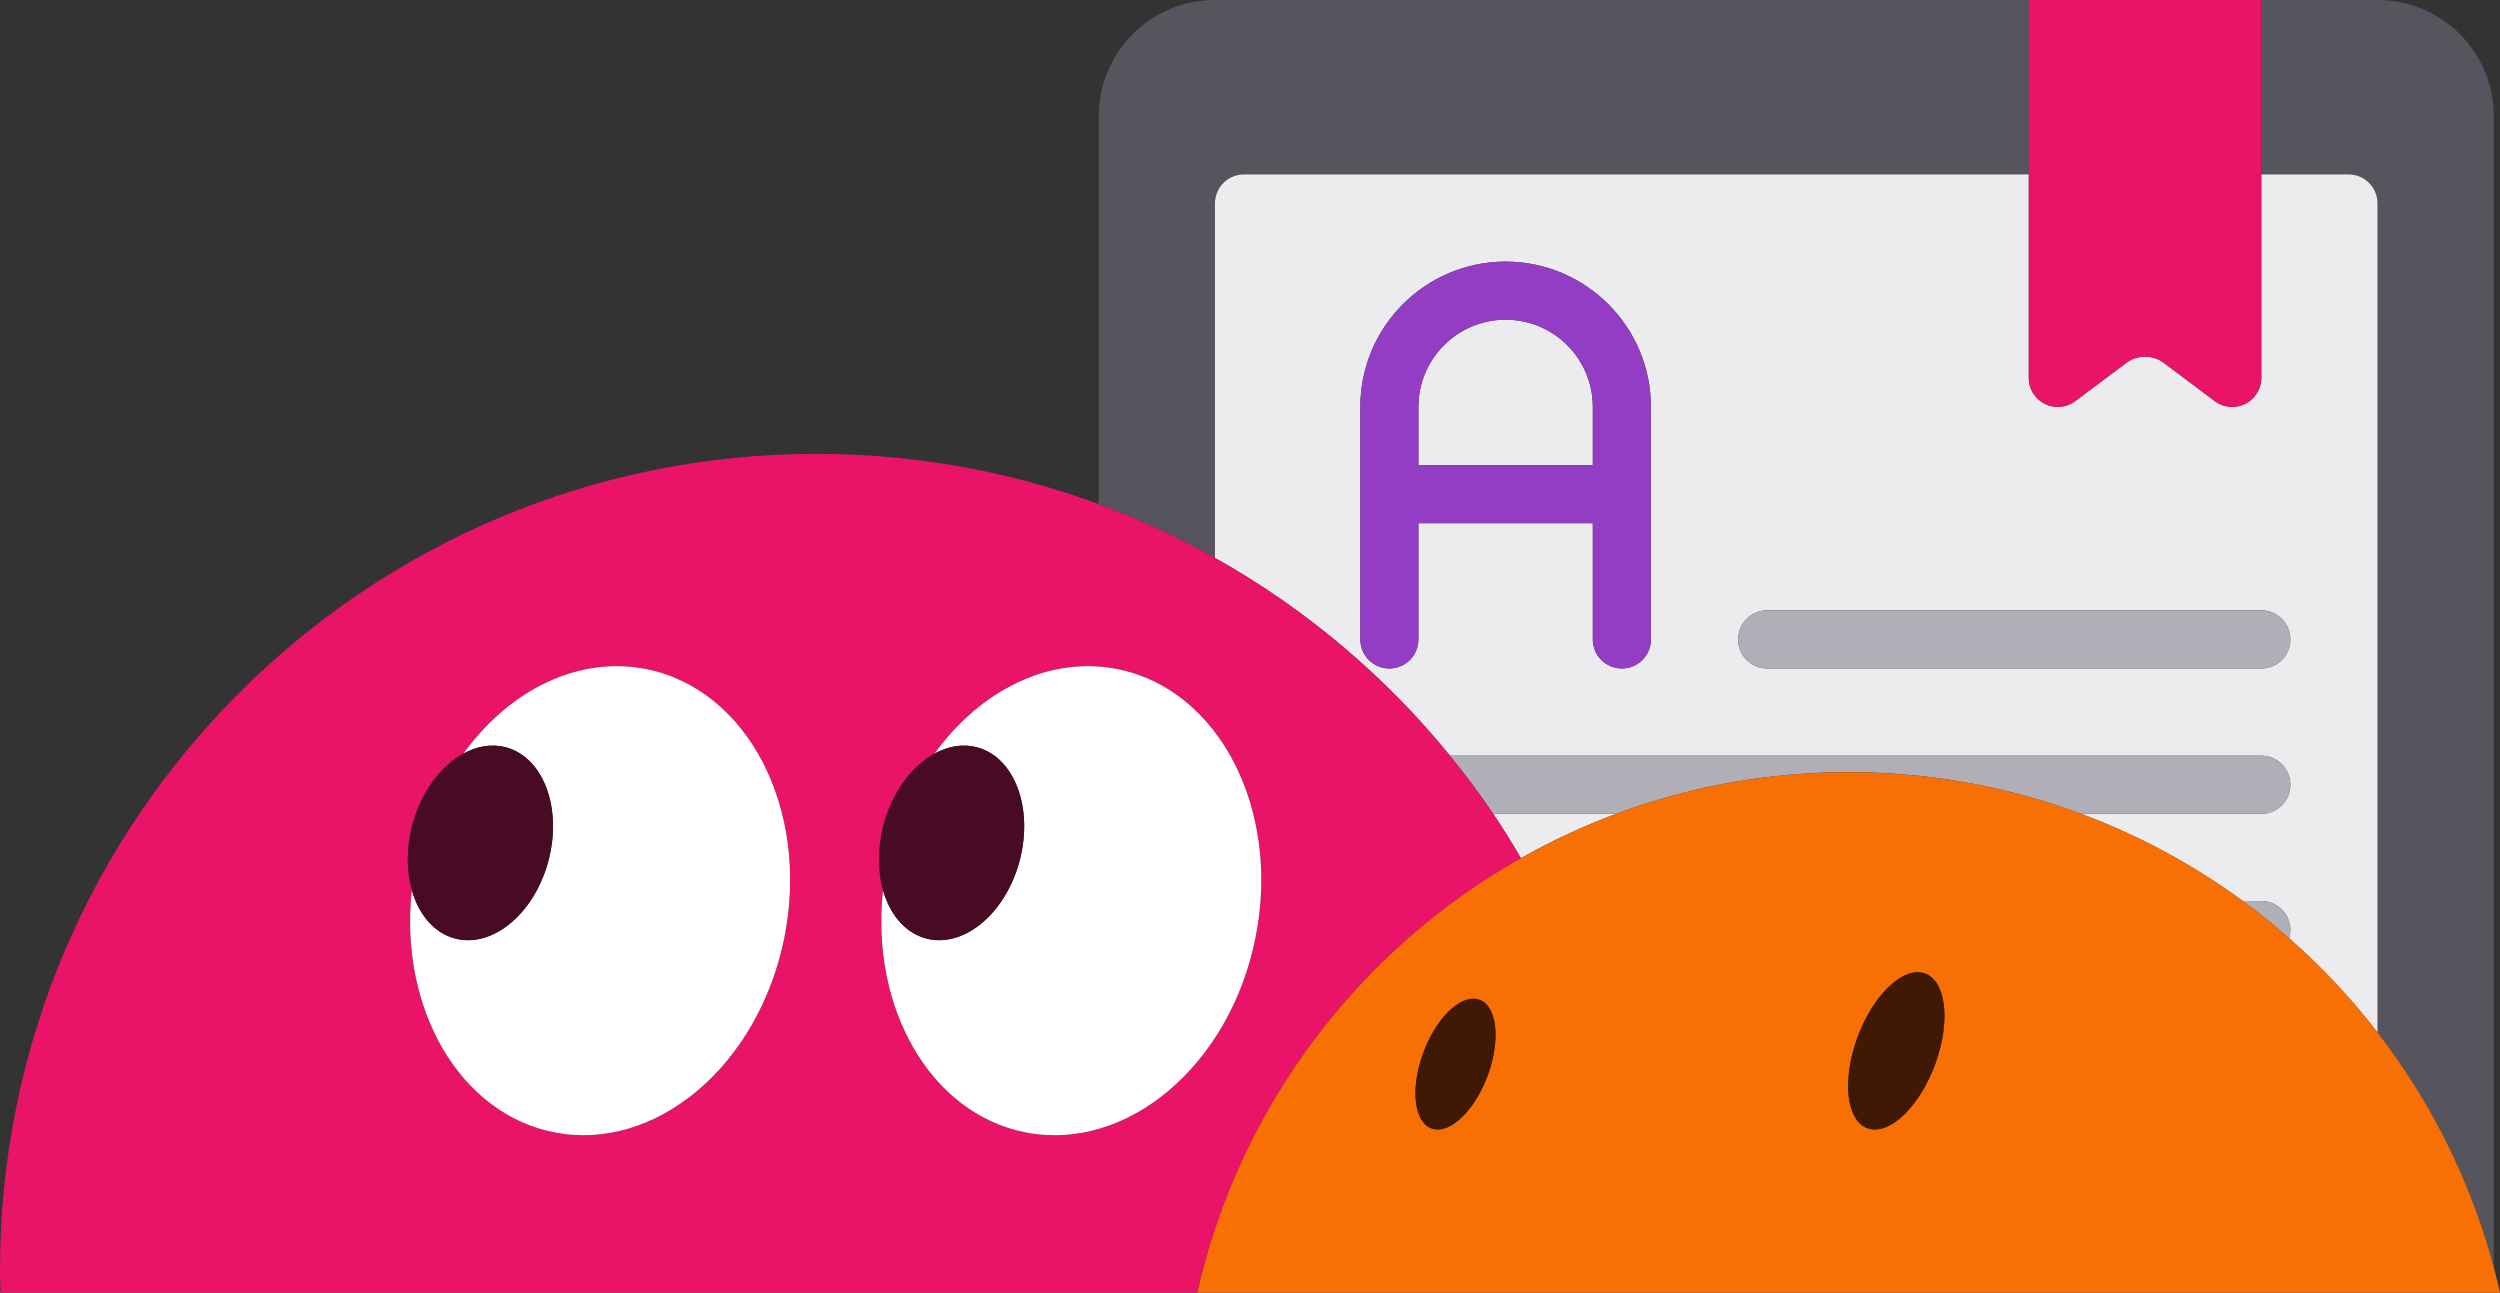
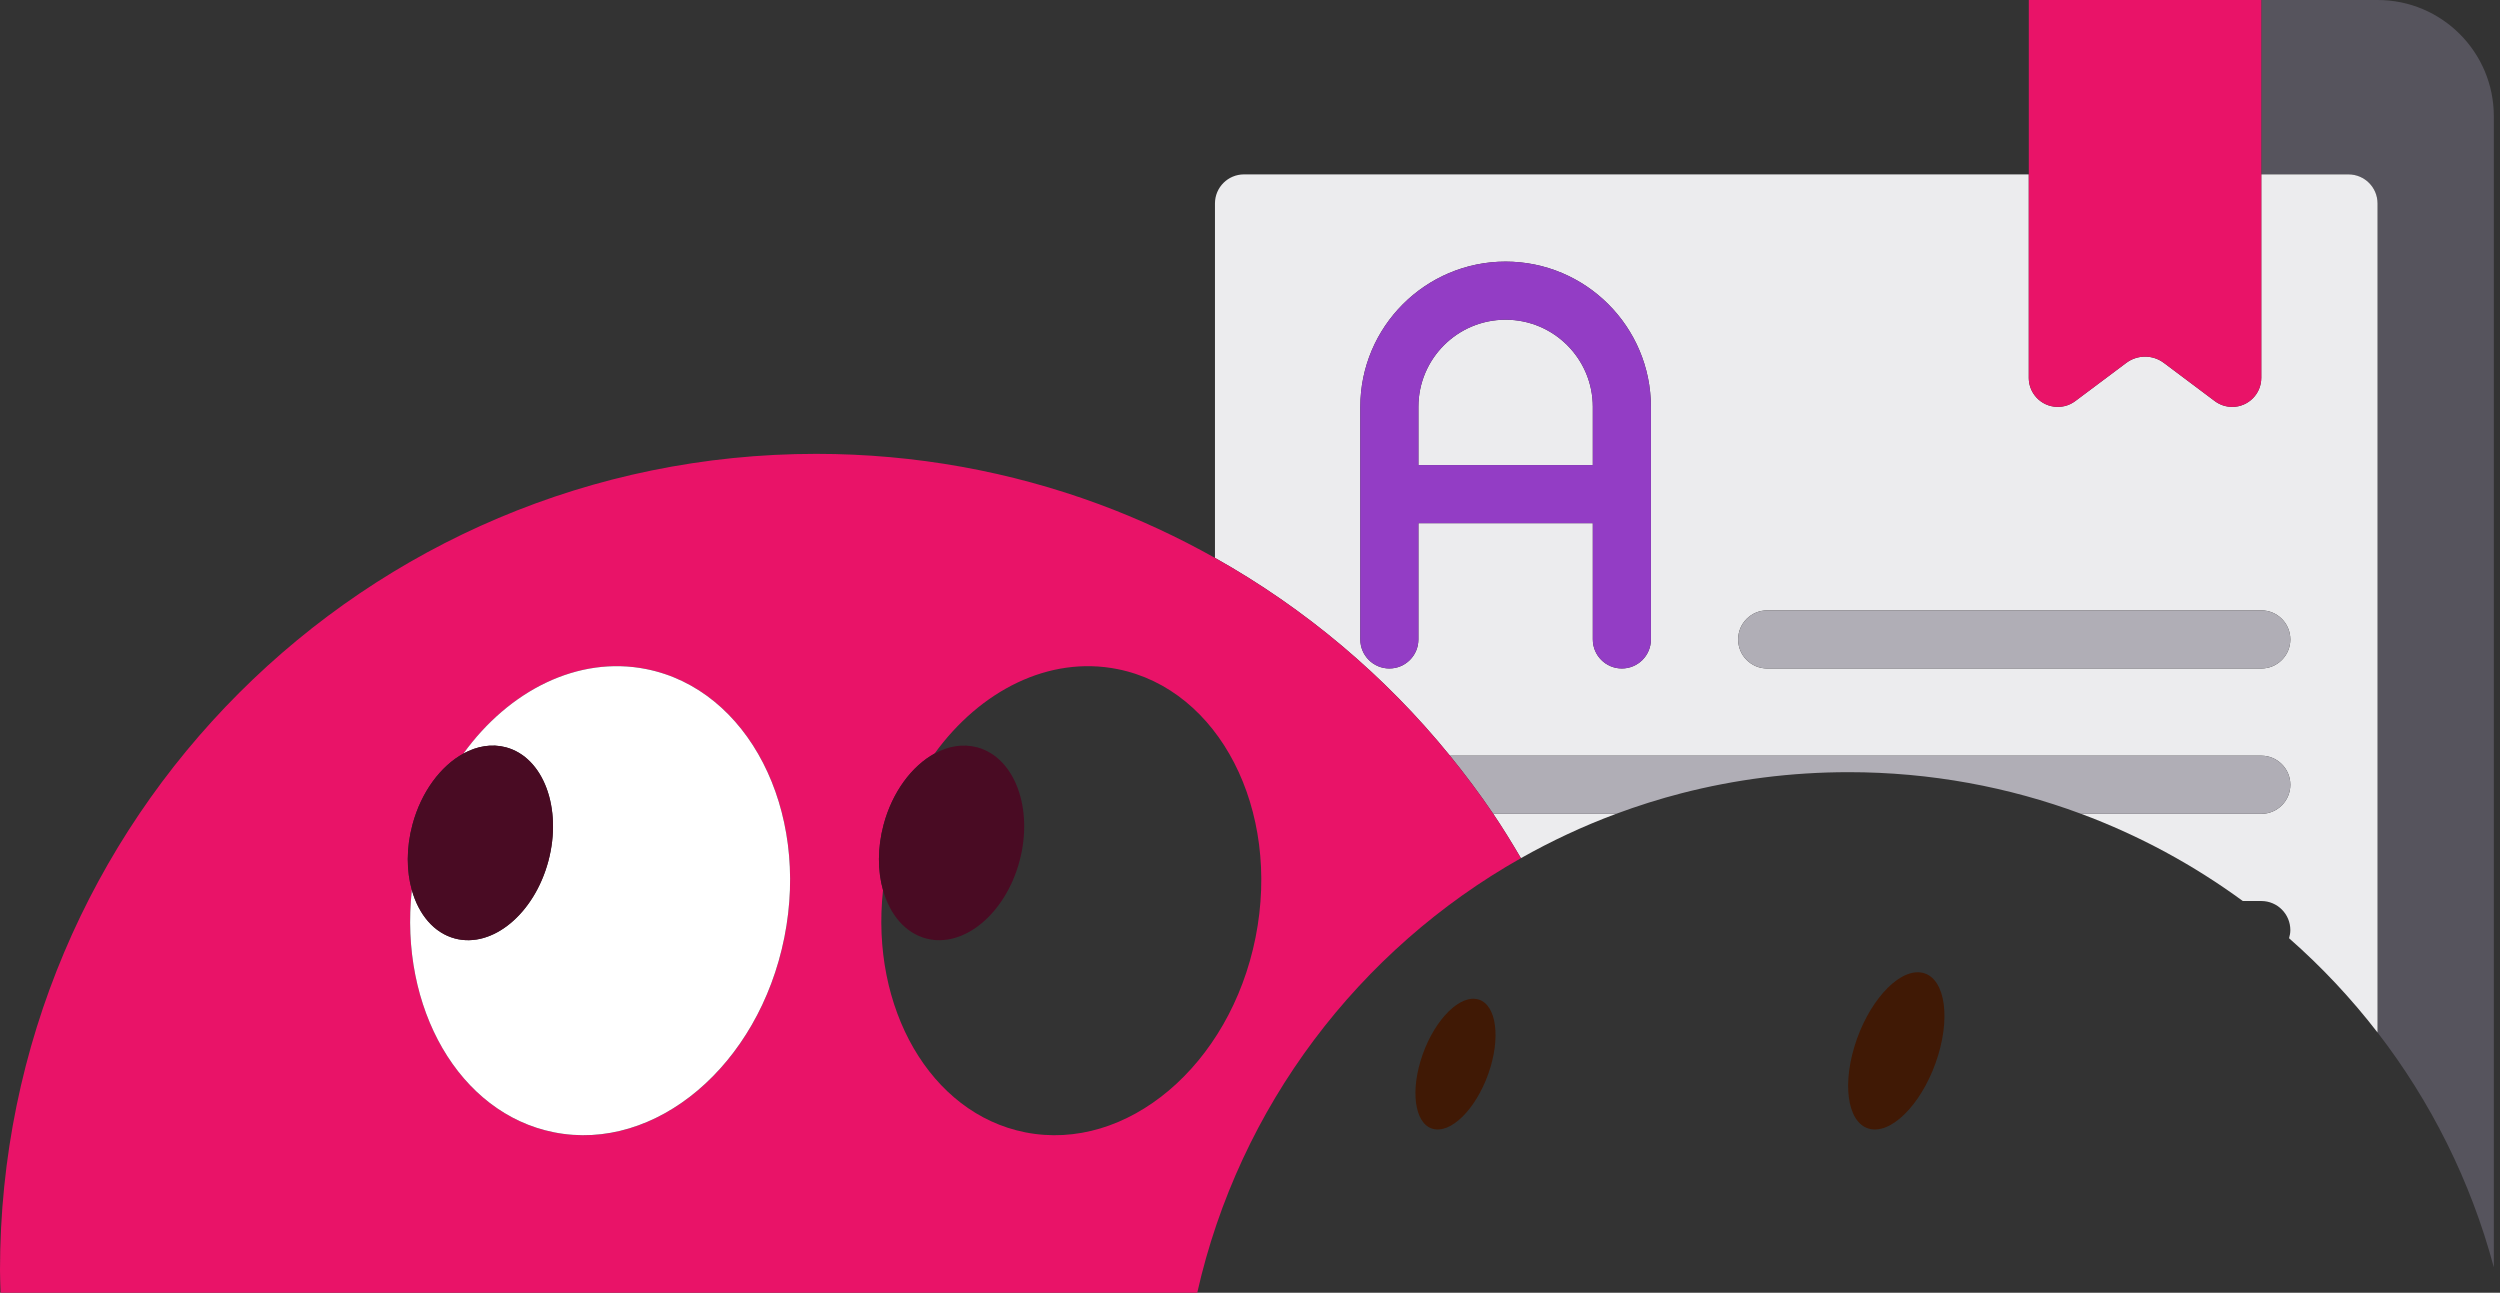
<svg xmlns="http://www.w3.org/2000/svg" version="1.1" id="Warstwa_1" x="0px" y="0px" width="168.444px" height="87.102px" viewBox="0 0 168.444 87.102" enable-background="new 0 0 168.444 87.102" xml:space="preserve">
  <rect x="0" y="0" width="168.444" height="87.102" fill="#333333" stroke="none" />
  <g>
-     <path fill="#56545D" d="M81.861,13.708c0-1.082,0.877-1.958,1.958-1.958h52.875V0H81.861c-4.326,0-7.833,3.507-7.833,7.833v26.13   c2.721,1.004,5.334,2.225,7.833,3.626V13.708z" />
    <path fill="#56545D" d="M158.236,11.75c1.081,0,1.958,0.876,1.958,1.958v55.859c3.582,4.642,6.277,9.997,7.834,15.822V7.833   c0-4.326-3.508-7.833-7.834-7.833h-7.833v11.75H158.236z" />
    <path fill="#ECECEE" d="M100.61,54.833c0.656,0.972,1.271,1.974,1.865,2.988c2.047-1.155,4.188-2.16,6.418-2.988H100.61z" />
    <path fill="#ECECEE" d="M101.444,21.541c-3.244,0-5.875,2.631-5.875,5.875v3.917h11.75v-3.917   C107.319,24.172,104.689,21.541,101.444,21.541z" />
    <path fill="#ECECEE" d="M154.319,52.875c0,1.081-0.877,1.958-1.958,1.958h-12.143c3.92,1.456,7.579,3.445,10.896,5.875h1.246   c1.081,0,1.958,0.877,1.958,1.958c0,0.191-0.035,0.373-0.087,0.549c2.186,1.92,4.183,4.047,5.962,6.353V13.708   c0-1.082-0.877-1.958-1.958-1.958h-5.875v13.708c0,1.081-0.877,1.958-1.958,1.958c-0.424,0-0.836-0.138-1.176-0.392l-3.431-2.573   c-0.751-0.563-1.783-0.563-2.534,0l-3.436,2.573c-0.864,0.648-2.092,0.474-2.74-0.392c-0.255-0.339-0.393-0.751-0.393-1.175V11.75   H83.819c-1.082,0-1.958,0.876-1.958,1.958v23.881c6.087,3.414,11.458,7.946,15.833,13.327h54.667   C153.442,50.916,154.319,51.793,154.319,52.875z M111.236,43.083c0,1.081-0.877,1.958-1.958,1.958   c-1.082,0-1.959-0.877-1.959-1.958V35.25h-11.75v7.833c0,1.081-0.877,1.958-1.958,1.958s-1.958-0.877-1.958-1.958V27.416   c0.006-5.405,4.387-9.785,9.791-9.791c5.405,0.006,9.785,4.386,9.792,9.791V43.083z M117.111,43.083   c0-1.082,0.877-1.958,1.958-1.958h33.292c1.081,0,1.958,0.876,1.958,1.958c0,1.081-0.877,1.958-1.958,1.958h-33.292   C117.988,45.041,117.111,44.164,117.111,43.083z" />
    <path fill="#E91368" d="M136.694,25.458c0,0.424,0.138,0.836,0.393,1.175c0.648,0.865,1.876,1.04,2.74,0.392l3.436-2.573   c0.751-0.563,1.783-0.563,2.534,0l3.431,2.573c0.34,0.254,0.752,0.392,1.176,0.392c1.081,0,1.958-0.877,1.958-1.958V11.75V0   h-15.667v11.75V25.458z" />
    <path fill="#B0AEB6" d="M154.319,43.083c0-1.082-0.877-1.958-1.958-1.958h-33.292c-1.081,0-1.958,0.876-1.958,1.958   c0,1.081,0.877,1.958,1.958,1.958h33.292C153.442,45.041,154.319,44.164,154.319,43.083z" />
    <path fill="#B0AEB6" d="M113.309,53.444c3.595-0.925,7.363-1.417,11.246-1.417c5.509,0,10.785,0.994,15.663,2.806h12.143   c1.081,0,1.958-0.877,1.958-1.958c0-1.082-0.877-1.959-1.958-1.959H97.694c1.025,1.263,2.003,2.565,2.916,3.917h8.283   C110.333,54.299,111.804,53.831,113.309,53.444z" />
-     <path fill="#B0AEB6" d="M152.361,60.708h-1.246c1.077,0.789,2.115,1.627,3.117,2.507c0.052-0.176,0.087-0.357,0.087-0.549   C154.319,61.585,153.442,60.708,152.361,60.708z" />
    <path fill="#933DC5" d="M101.444,17.625c-5.404,0.006-9.785,4.386-9.791,9.791v15.667c0,1.081,0.877,1.958,1.958,1.958   s1.958-0.877,1.958-1.958V35.25h11.75v7.833c0,1.081,0.877,1.958,1.959,1.958c1.081,0,1.958-0.877,1.958-1.958V27.416   C111.229,22.011,106.849,17.631,101.444,17.625z M107.319,31.333h-11.75v-3.917c0-3.244,2.631-5.875,5.875-5.875   c3.245,0,5.875,2.631,5.875,5.875V31.333z" />
    <path fill="#E91368" d="M80.667,87.102c2.829-12.56,10.904-23.126,21.808-29.28c-0.595-1.015-1.209-2.017-1.865-2.988   c-0.913-1.352-1.891-2.654-2.916-3.917c-4.375-5.381-9.746-9.913-15.833-13.327c-2.499-1.401-5.113-2.622-7.833-3.626   C68.098,31.776,61.689,30.58,55,30.58c-30.376,0-55,24.624-55,55c0,0.51,0.025,1.015,0.039,1.521H80.667z M52.849,63.165   c-1.721,8.618-8.674,14.495-15.531,13.126c-6.386-1.274-10.43-8.385-9.568-16.315c-0.365-1.294-0.381-2.838,0.038-4.407   c0.592-2.219,1.913-3.961,3.436-4.795c3.078-4.253,7.718-6.611,12.324-5.691C50.405,46.45,54.569,54.546,52.849,63.165z    M69.064,76.291c-6.386-1.274-10.43-8.384-9.568-16.314c-0.365-1.294-0.381-2.839,0.038-4.408c0.592-2.218,1.913-3.96,3.436-4.795   c3.078-4.253,7.719-6.611,12.325-5.691c6.857,1.368,11.021,9.464,9.301,18.083C82.875,71.783,75.921,77.66,69.064,76.291z" />
    <path fill="#FFFFFF" d="M43.547,45.082c-4.605-0.92-9.246,1.438-12.324,5.691c0.919-0.504,1.912-0.676,2.864-0.422   c2.53,0.675,3.811,4.106,2.861,7.663s-3.771,5.894-6.3,5.218c-1.414-0.378-2.437-1.617-2.899-3.257   c-0.862,7.931,3.183,15.041,9.568,16.315c6.857,1.369,13.81-4.508,15.531-13.126C54.569,54.546,50.405,46.45,43.547,45.082z" />
    <path fill="#490B23" d="M30.648,63.232c2.53,0.676,5.351-1.661,6.3-5.218s-0.331-6.988-2.861-7.663   c-0.952-0.254-1.945-0.082-2.864,0.422c-1.523,0.834-2.844,2.576-3.436,4.795c-0.419,1.569-0.403,3.113-0.038,4.407   C28.212,61.615,29.235,62.854,30.648,63.232z" />
-     <path fill="#FFFFFF" d="M84.595,63.165c1.72-8.619-2.444-16.715-9.301-18.083c-4.605-0.92-9.247,1.438-12.325,5.691   c0.919-0.503,1.913-0.676,2.865-0.422c2.53,0.675,3.811,4.106,2.861,7.663s-3.771,5.894-6.3,5.218   c-1.414-0.378-2.437-1.616-2.899-3.256c-0.861,7.931,3.183,15.04,9.568,16.314C75.921,77.66,82.875,71.783,84.595,63.165z" />
    <path fill="#490B23" d="M62.395,63.232c2.53,0.676,5.35-1.661,6.3-5.218s-0.331-6.988-2.861-7.663   c-0.952-0.254-1.946-0.081-2.865,0.422c-1.523,0.835-2.843,2.577-3.436,4.795c-0.419,1.569-0.403,3.114-0.038,4.408   C59.958,61.616,60.981,62.854,62.395,63.232z" />
-     <path fill="#F86F03" d="M154.232,63.215c-1.002-0.88-2.04-1.718-3.117-2.507c-3.317-2.43-6.977-4.419-10.896-5.875   c-4.878-1.812-10.154-2.806-15.663-2.806c-3.883,0-7.651,0.492-11.246,1.417c-1.505,0.387-2.977,0.854-4.416,1.389   c-2.23,0.828-4.371,1.833-6.418,2.988c-10.904,6.154-18.979,16.721-21.808,29.28h87.777c-0.13-0.574-0.266-1.146-0.416-1.712   c-1.557-5.825-4.252-11.181-7.834-15.822C158.415,67.262,156.417,65.135,154.232,63.215z M130.59,71.093   c-0.883,2.92-2.863,5.159-4.423,5.001s-2.106-2.655-1.223-5.575c0.884-2.921,2.864-5.16,4.423-5.002   C130.927,65.675,131.475,68.172,130.59,71.093z M99.399,67.3c1.296,0.132,1.751,2.207,1.017,4.637   c-0.735,2.429-2.382,4.291-3.679,4.158c-1.296-0.131-1.752-2.207-1.017-4.636S98.102,67.168,99.399,67.3z" />
    <path fill="#401905" d="M95.72,71.459c-0.735,2.429-0.279,4.505,1.017,4.636c1.297,0.133,2.943-1.729,3.679-4.158   c0.734-2.43,0.279-4.505-1.017-4.637C98.102,67.168,96.456,69.03,95.72,71.459z" />
    <path fill="#401905" d="M129.368,65.517c-1.559-0.158-3.539,2.081-4.423,5.002c-0.884,2.92-0.337,5.417,1.223,5.575   s3.54-2.081,4.423-5.001C131.475,68.172,130.927,65.675,129.368,65.517z" />
  </g>
</svg>